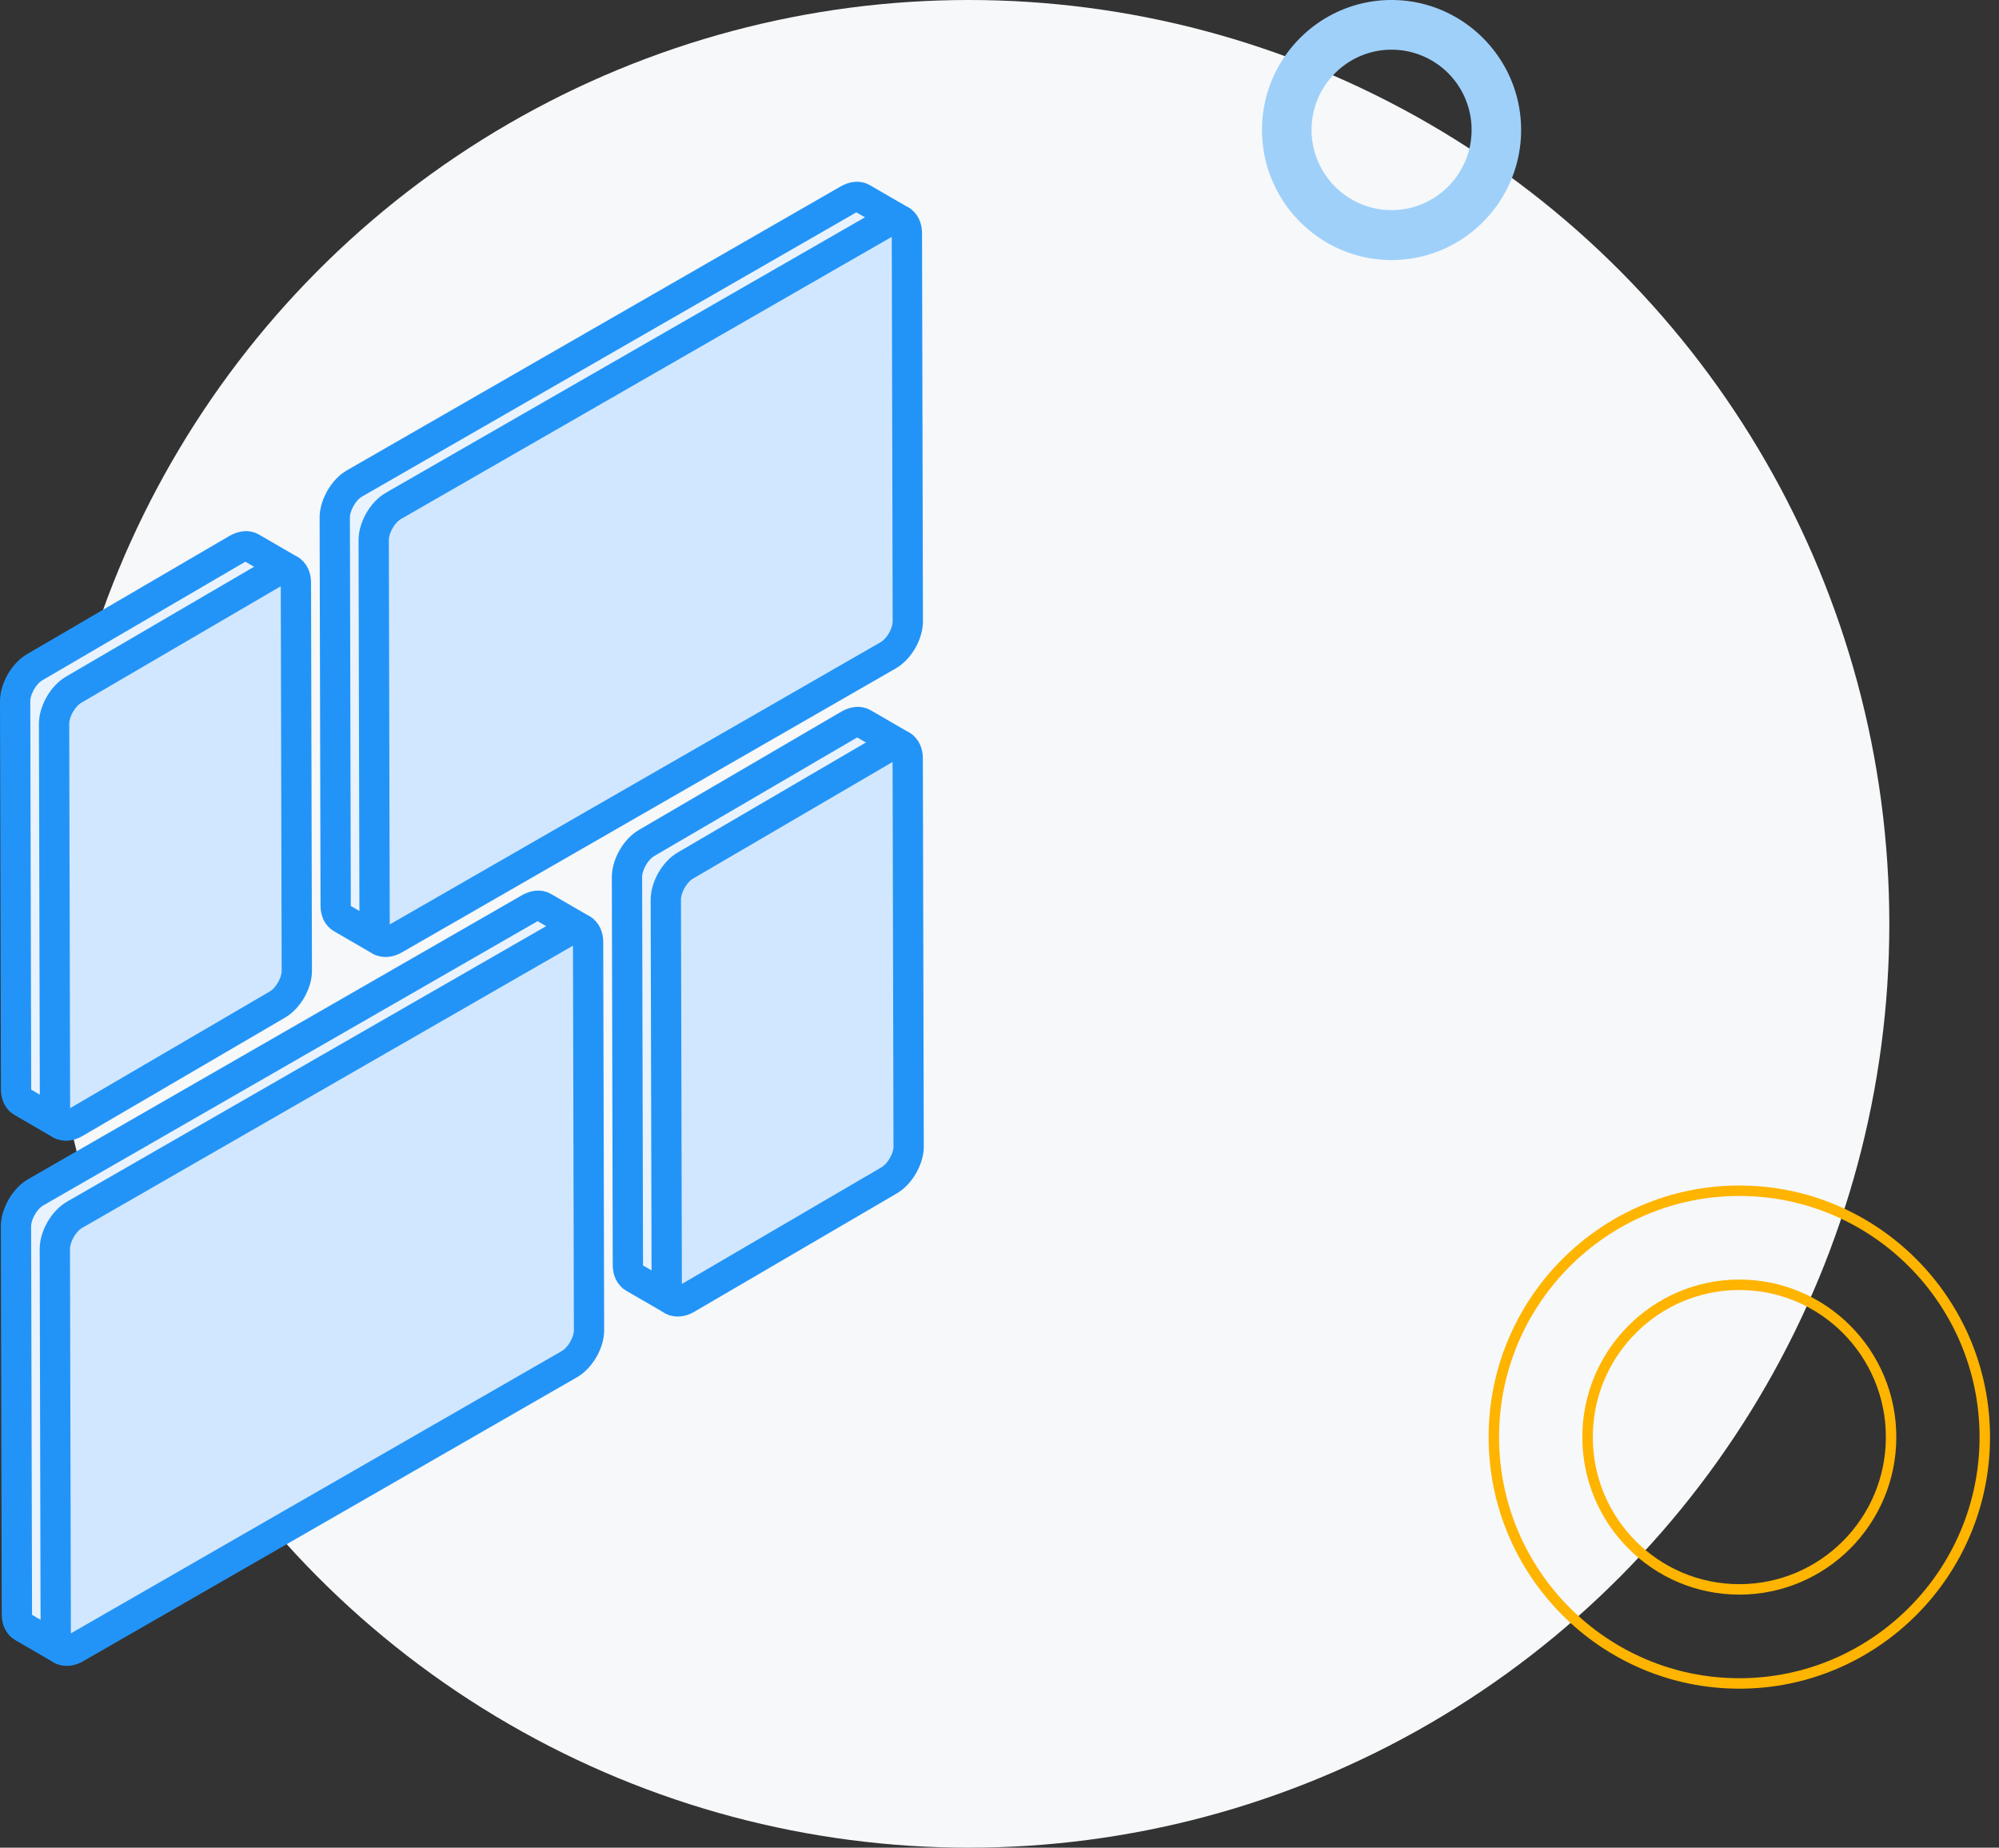
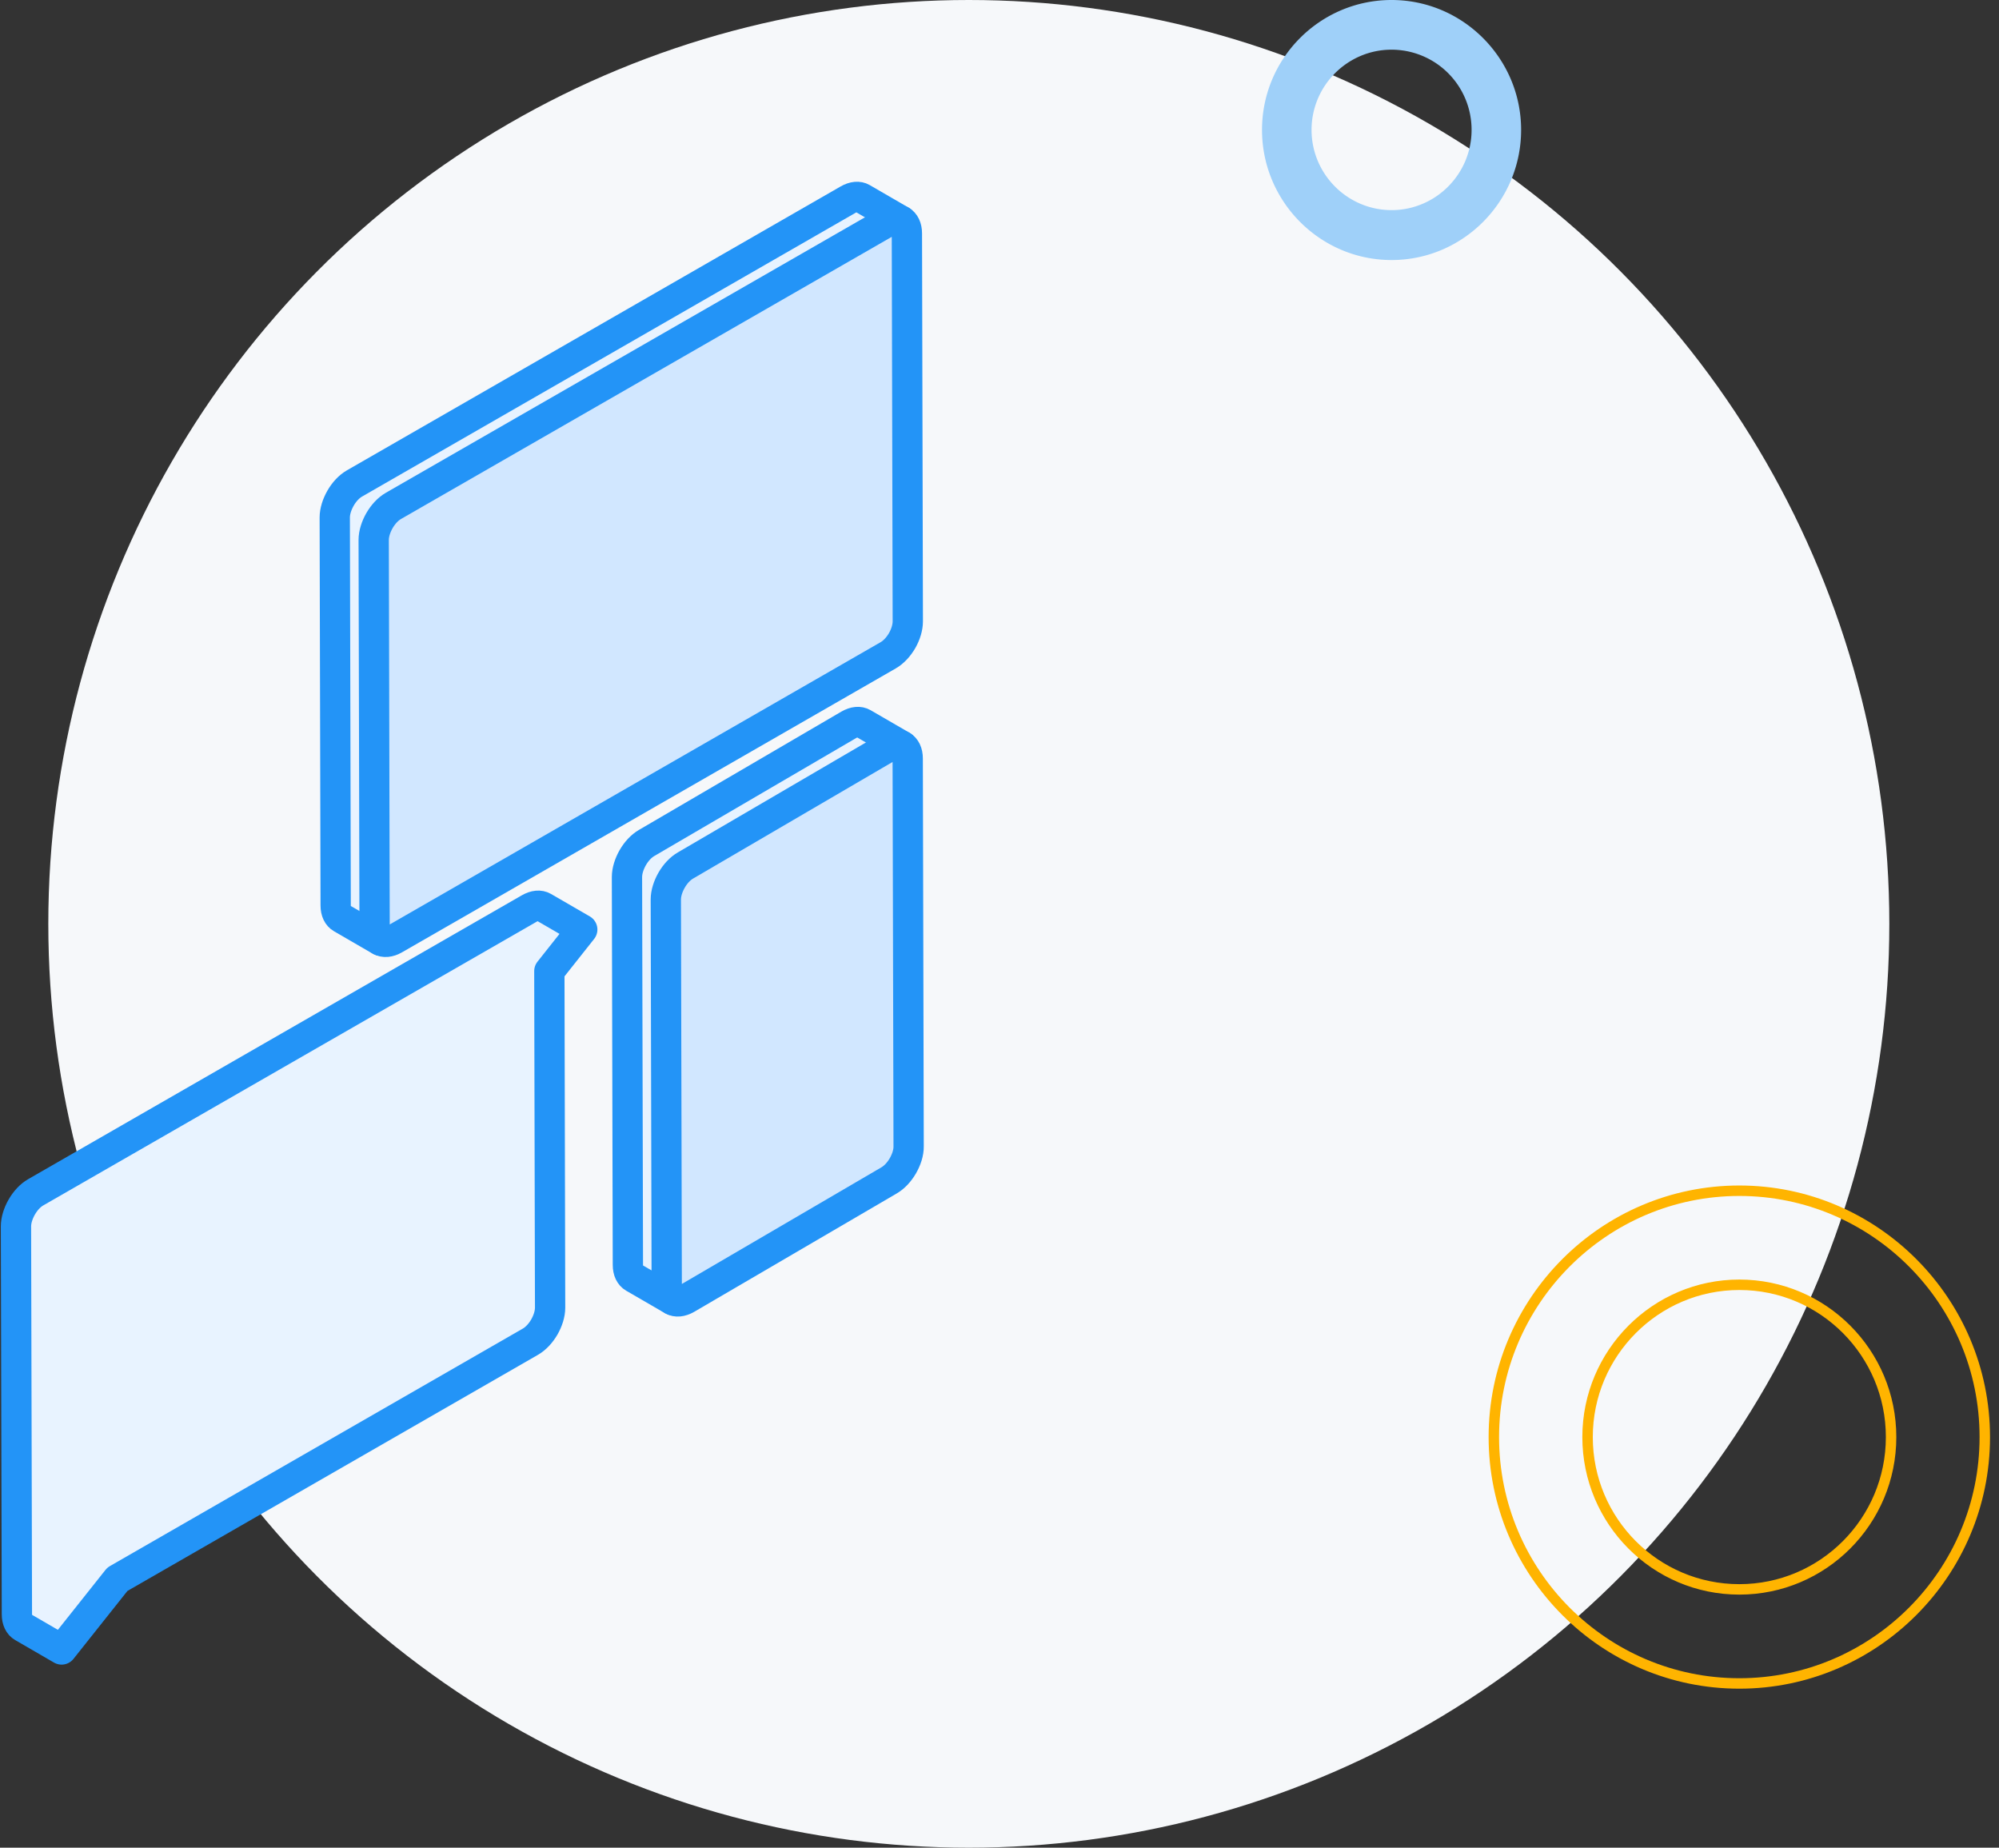
<svg xmlns="http://www.w3.org/2000/svg" width="132" height="122" viewBox="0 0 132 122" fill="none">
  <rect x="0" y="0" width="132" height="122" fill="#333333" stroke="none" />
  <ellipse cx="63.974" cy="61" rx="60.784" ry="61" fill="#F6F8FA" />
  <path d="M114.853 111.156c-8.937 0-16.21-7.299-16.21-16.267s7.273-16.267 16.21-16.267c8.936 0 16.209 7.299 16.209 16.267s-7.273 16.267-16.209 16.267zm0-26.324c-5.516 0-10.021 4.503-10.021 10.057 0 5.553 4.487 10.056 10.021 10.056 5.534 0 10.021-4.503 10.021-10.056 0-5.554-4.487-10.057-10.021-10.057z" stroke="#FFB400" stroke-width=".69" stroke-miterlimit="10" />
  <path d="M91.89 17.17c-4.711 0-8.555-3.854-8.555-8.593 0-4.74 3.844-8.577 8.554-8.577 4.711 0 8.555 3.854 8.555 8.577s-3.827 8.593-8.555 8.593zm0-13.89c-2.912 0-5.284 2.378-5.284 5.297 0 2.92 2.372 5.297 5.283 5.297 2.912 0 5.284-2.378 5.284-5.297a5.288 5.288 0 00-5.284-5.297z" fill="#9FD0F9" />
  <path d="M59.497 14.574l-2.566-1.487c-.238-.138-.564-.116-.929.094L23.41 31.92c-.365.209-.686.561-.923.974-.233.408-.382.865-.382 1.278l.06 25.613c0 .413.15.7.388.837l2.565 1.487 3.683-4.637L56.07 41.788c.364-.21.685-.562.923-.97.232-.407.382-.864.382-1.277l-.05-22.226 2.173-2.742z" fill="#E8F3FF" stroke="#2394F7" stroke-width="2" stroke-miterlimit="10" stroke-linecap="round" stroke-linejoin="round" />
  <path d="M59.945 41.024l-.06-25.613c0-.413-.15-.7-.388-.837-.238-.138-.564-.116-.929.093L25.981 33.402c-.365.21-.686.562-.924.975-.232.407-.381.864-.381 1.277l.06 25.613c0 .413.15.7.387.837.238.138.564.116.93-.093l32.593-18.74c.365-.21.685-.562.923-.97.232-.407.376-.864.376-1.277z" fill="#D1E7FF" stroke="#2394F7" stroke-width="2" stroke-miterlimit="10" stroke-linecap="round" stroke-linejoin="round" />
-   <path d="M19.152 37.642l-2.566-1.487c-.238-.137-.564-.115-.929.094L2.305 44.047c-.365.21-.686.562-.924.975-.232.407-.381.864-.381 1.277l.06 25.613c0 .413.15.7.388.837l2.565 1.487 3.683-4.637 8.033-4.741c.365-.21.686-.562.924-.97.232-.407.381-.864.381-1.277l-.05-22.226 2.168-2.743z" fill="#E8F3FF" stroke="#2394F7" stroke-width="2" stroke-miterlimit="10" stroke-linecap="round" stroke-linejoin="round" />
-   <path d="M19.599 64.092l-.06-25.613c0-.413-.15-.7-.388-.837-.238-.138-.564-.116-.929.094L4.875 45.533c-.365.21-.685.562-.923.975-.232.408-.381.865-.381 1.278l.06 25.613c0 .413.15.699.387.837.238.137.564.115.93-.094L18.3 66.34c.365-.21.685-.562.923-.97.232-.407.382-.864.376-1.277z" fill="#D1E7FF" stroke="#2394F7" stroke-width="2" stroke-miterlimit="10" stroke-linecap="round" stroke-linejoin="round" />
  <path d="M38.448 61.377l-2.566-1.486c-.238-.138-.564-.116-.929.093L2.36 78.724c-.365.21-.686.562-.923.975-.233.407-.382.865-.382 1.278l.061 25.612c0 .413.15.7.387.837l2.565 1.487 3.683-4.637L35.02 88.593c.365-.21.685-.562.923-.97.232-.407.382-.864.382-1.277l-.05-22.226 2.173-2.743z" fill="#E8F3FF" stroke="#2394F7" stroke-width="2" stroke-miterlimit="10" stroke-linecap="round" stroke-linejoin="round" />
-   <path d="M38.895 87.827l-.061-25.613c0-.413-.15-.7-.387-.837-.238-.138-.564-.115-.93.094L4.925 80.21c-.364.21-.685.562-.923.975-.232.407-.381.864-.381 1.277l.06 25.613c0 .413.15.699.387.837.238.138.564.116.93-.094l32.593-18.74c.364-.209.685-.561.923-.969.238-.413.382-.87.382-1.283z" fill="#D1E7FF" stroke="#2394F7" stroke-width="2" stroke-miterlimit="10" stroke-linecap="round" stroke-linejoin="round" />
  <path d="M59.553 49.245l-2.566-1.487c-.238-.137-.564-.115-.929.094l-13.352 7.803c-.365.21-.686.562-.924.975-.232.408-.381.865-.381 1.278l.06 25.612c0 .413.15.7.388.838l2.565 1.486 3.682-4.636 8.034-4.742c.365-.21.686-.562.923-.97.233-.407.382-.864.382-1.277l-.05-22.226 2.168-2.748z" fill="#E8F3FF" stroke="#2394F7" stroke-width="2" stroke-miterlimit="10" stroke-linecap="round" stroke-linejoin="round" />
  <path d="M60 75.695l-.061-25.613c0-.413-.15-.7-.387-.837-.238-.137-.564-.115-.929.094l-13.352 7.803c-.365.21-.686.562-.924.975-.232.407-.381.864-.381 1.277l.06 25.613c0 .413.15.7.388.837.237.138.564.116.928-.093l13.353-7.804c.365-.209.686-.561.923-.969.238-.413.387-.87.382-1.283z" fill="#D1E7FF" stroke="#2394F7" stroke-width="2" stroke-miterlimit="10" stroke-linecap="round" stroke-linejoin="round" />
</svg>